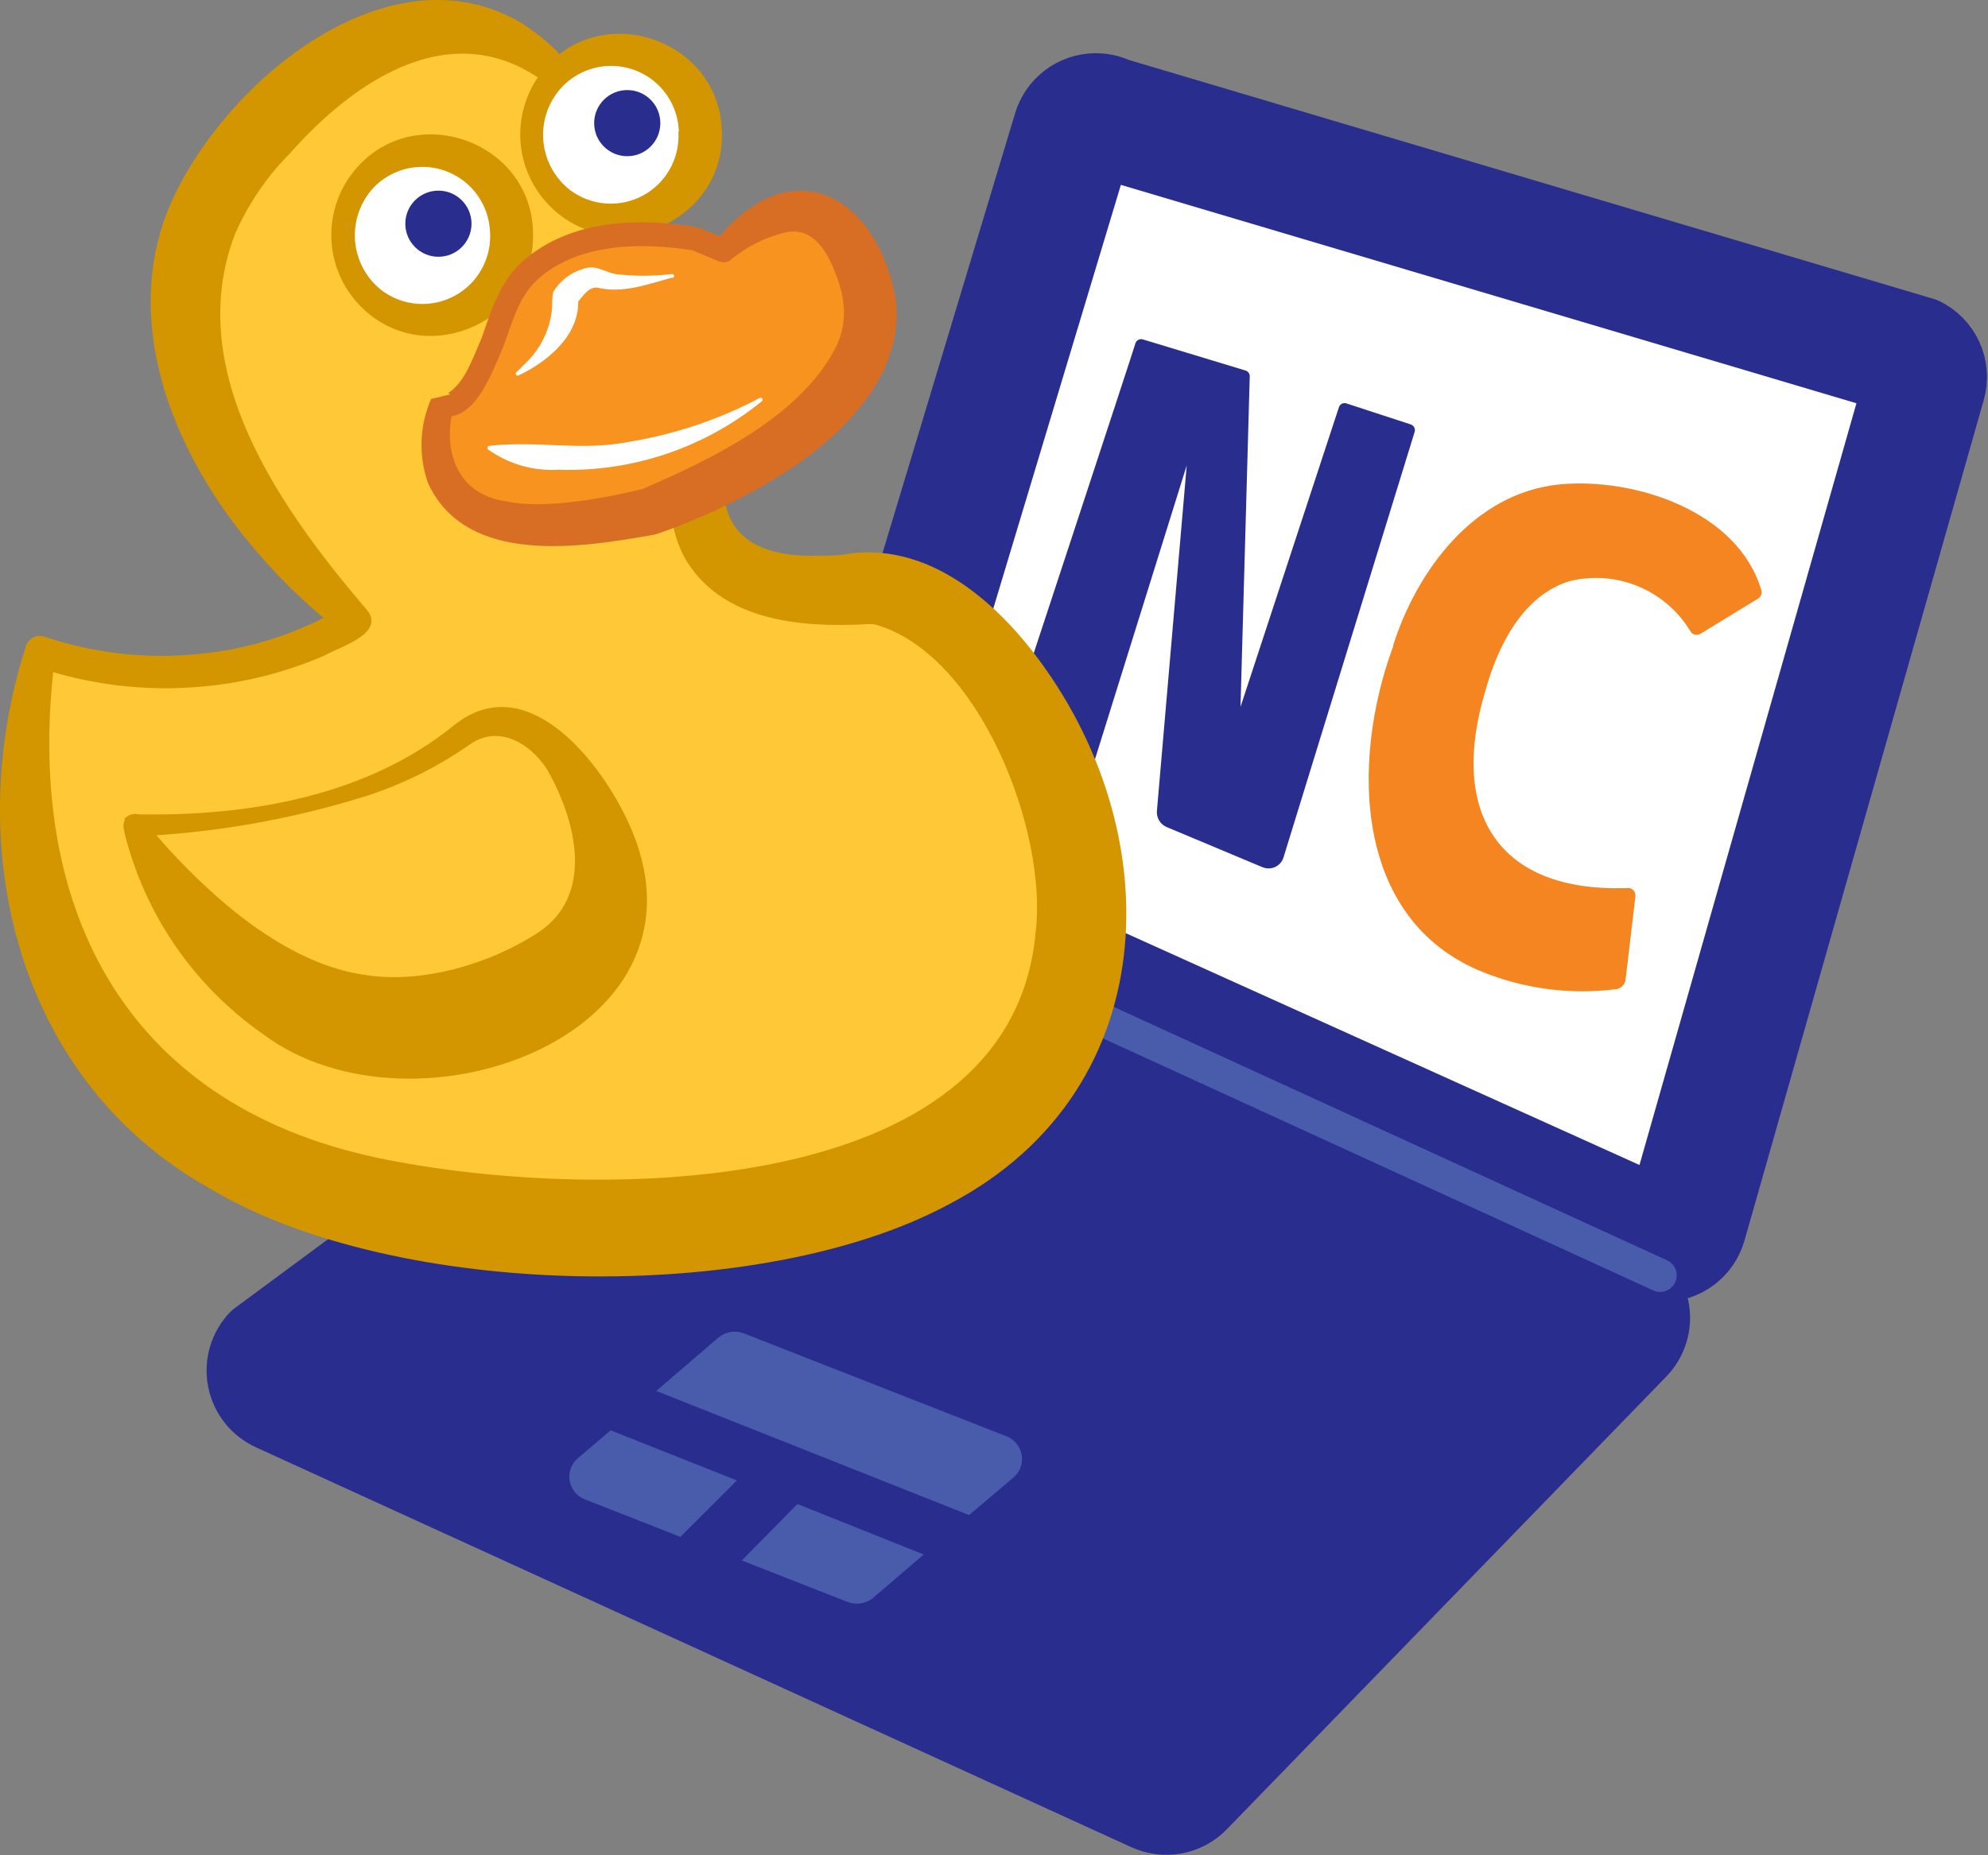
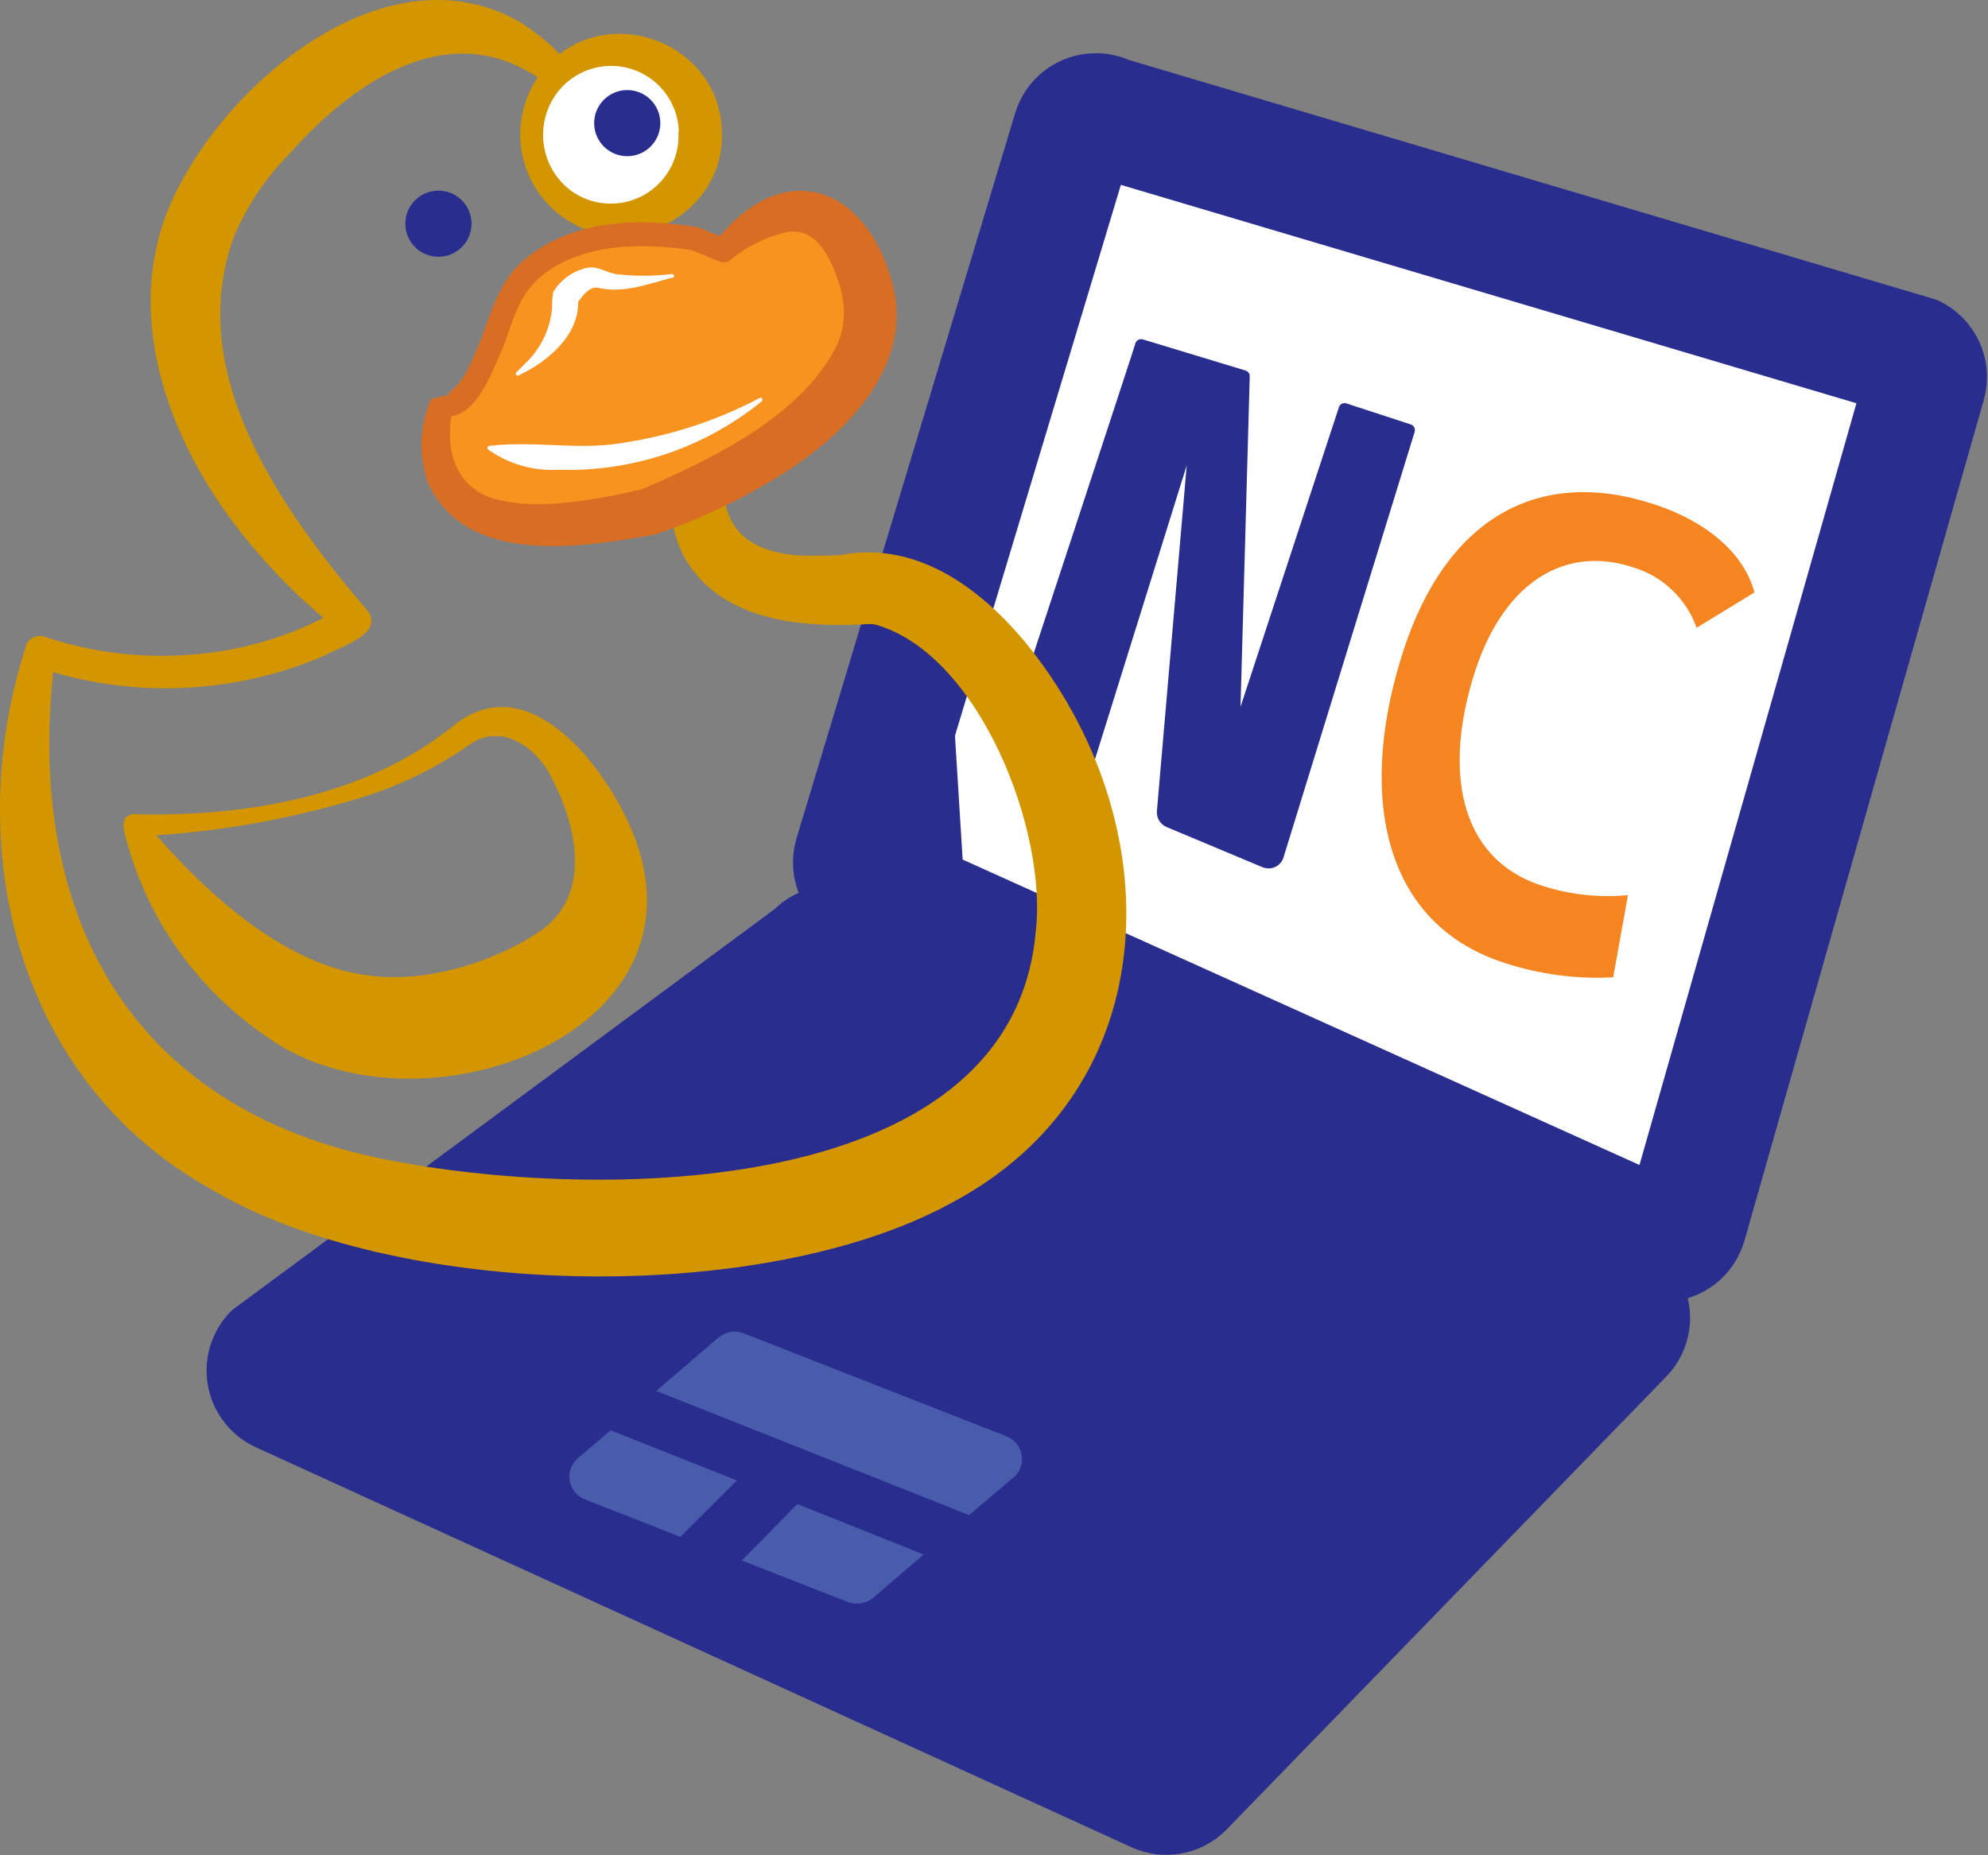
<svg xmlns="http://www.w3.org/2000/svg" width="180" height="168" viewBox="0 0 180 168" fill="none">
  <rect x="0" y="0" width="180" height="168" fill="#808080" stroke="none" />
  <g clip-path="url(#clip0_837_277)">
    <path d="M174.54 29.291L101.437 7.583C100.734 7.265 99.97 7.101 99.198 7.103C98.042 7.107 96.919 7.486 95.997 8.182C95.075 8.879 94.404 9.856 94.085 10.966L74.288 76.641C73.938 77.871 74.041 79.186 74.577 80.346C75.114 81.507 76.049 82.437 77.213 82.968L148.424 115.11C149.118 115.434 149.876 115.601 150.643 115.601C151.801 115.592 152.926 115.207 153.848 114.505C154.77 113.803 155.439 112.821 155.755 111.707L177.413 35.617C177.767 34.394 177.672 33.084 177.145 31.924C176.618 30.764 175.694 29.831 174.54 29.291ZM108.278 30.589L154.835 41.831L138.617 84.184L108.278 30.589Z" fill="#292D8E" stroke="#292D8E" stroke-width="4.57" stroke-linecap="round" stroke-linejoin="round" />
    <path d="M168.087 36.517L148.444 105.493L87.162 77.837L86.467 66.626L101.488 16.741L168.087 36.517Z" fill="white" />
    <path d="M107.89 41.627L107.123 41.371L97.92 69.395L92.101 67.484L103.349 31.253L112.655 34.074L111.796 64.817L112.563 65.072L121.766 37.048L127.615 38.959L114.822 77.204L106.233 73.545L107.89 41.627Z" fill="#292D8E" />
    <path d="M107.45 41.923C107.288 41.961 107.12 41.961 106.959 41.923L107.624 41.586L98.85 69.692C98.775 69.924 98.613 70.119 98.397 70.235C98.182 70.351 97.931 70.38 97.695 70.315L91.733 68.598C91.588 68.557 91.453 68.487 91.335 68.394C91.217 68.3 91.119 68.183 91.046 68.051C90.974 67.918 90.929 67.773 90.913 67.623C90.898 67.473 90.912 67.322 90.956 67.177C90.956 67.177 102.828 31.131 102.807 31.08C102.852 30.947 102.946 30.837 103.07 30.773C103.194 30.708 103.338 30.693 103.472 30.732L112.777 33.553C112.889 33.587 112.986 33.656 113.055 33.75C113.123 33.844 113.158 33.958 113.156 34.074L112.297 64.817L111.929 64.295L112.696 64.551L112.031 64.888L121.234 36.864C121.278 36.732 121.373 36.623 121.497 36.56C121.621 36.497 121.766 36.485 121.899 36.527L127.748 38.438C127.88 38.485 127.99 38.581 128.053 38.707C128.116 38.833 128.127 38.979 128.085 39.113L116.213 77.643C116.158 77.82 116.069 77.985 115.95 78.128C115.832 78.271 115.686 78.389 115.522 78.475C115.357 78.561 115.178 78.615 114.993 78.631C114.808 78.648 114.621 78.628 114.444 78.573C114.385 78.557 114.327 78.537 114.27 78.512L105.66 74.904C105.373 74.789 105.129 74.586 104.965 74.323C104.801 74.06 104.726 73.751 104.75 73.442L107.47 41.903L107.45 41.923ZM108.329 41.331L107.726 73.616L106.826 72.165L115.385 75.885L113.452 76.754L127.062 38.796L127.4 39.471L121.551 37.539L122.216 37.202L113.013 65.225C112.968 65.358 112.874 65.467 112.749 65.53C112.625 65.593 112.481 65.605 112.348 65.563C111.98 65.409 111.172 65.348 111.223 64.796L112.072 34.054L112.45 34.575L103.145 31.754L103.799 31.407L93.216 67.832L92.459 66.37L98.237 68.496L97.04 69.099L106.622 41.208C106.939 40.462 107.849 41.106 108.329 41.331Z" fill="#292D8E" />
    <path d="M127.103 58.817C130.969 47.033 139.19 42.209 149.743 45.654C154.62 47.248 157.923 50.161 158.854 53.646L153.618 56.845C153.159 55.553 152.403 54.388 151.413 53.44C150.422 52.492 149.223 51.789 147.912 51.387C141.777 49.343 136.255 52.634 133.597 60.667C130.713 69.477 131.909 77.684 139.599 80.198C142.113 81.015 144.769 81.307 147.401 81.057L146.061 88.497C142.701 88.677 139.337 88.226 136.143 87.168C124.762 83.438 123.023 71.266 127.103 58.817Z" fill="#F48521" />
-     <path d="M126.122 58.501C128.289 51.633 133.484 44.642 141.194 43.865C148.025 43.211 157.402 46.298 159.488 53.482C159.519 53.618 159.508 53.759 159.454 53.888C159.401 54.016 159.309 54.124 159.191 54.198L153.956 57.397C153.809 57.484 153.633 57.511 153.467 57.471C153.301 57.431 153.157 57.327 153.066 57.182C151.965 55.345 150.301 53.911 148.322 53.092C146.342 52.273 144.151 52.112 142.074 52.634C137.83 53.973 135.591 58.521 134.455 62.681C131.224 73.524 135.57 80.852 147.37 80.413C147.458 80.407 147.545 80.419 147.628 80.447C147.711 80.476 147.787 80.52 147.853 80.578C147.918 80.636 147.972 80.706 148.01 80.785C148.048 80.863 148.071 80.949 148.076 81.036C148.081 81.08 148.081 81.125 148.076 81.169L147.186 88.691C147.156 88.94 147.035 89.17 146.847 89.336C146.658 89.502 146.415 89.592 146.164 89.591C142.363 90.05 138.507 89.598 134.916 88.272C122.492 83.806 122.256 69.017 126.152 58.501H126.122ZM128.095 59.144C125.028 68.424 125.12 81.741 135.928 85.513C139.168 86.695 142.582 87.331 146.031 87.393L145.008 88.303L146.787 80.944L147.483 81.7C144.969 82.041 142.412 81.888 139.957 81.251C131.05 79.207 129.68 69.528 131.776 61.965C133.627 53.789 140.335 46.492 149.303 50.365C150.581 50.916 151.699 51.78 152.555 52.877C153.411 53.973 153.977 55.268 154.201 56.641L153.25 56.293L158.506 53.094L158.22 53.799C156.175 47.412 147.442 44.846 141.399 45.541C134.404 46.41 130.007 52.798 128.105 59.144H128.095Z" fill="#F48521" />
    <path d="M103.38 165.189L24.142 128.989C23.358 128.635 22.67 128.098 22.138 127.422C21.605 126.746 21.243 125.952 21.083 125.107C20.922 124.262 20.968 123.39 21.216 122.566C21.463 121.742 21.906 120.99 22.506 120.374L71.589 84.092C72.367 83.288 73.377 82.749 74.477 82.549C75.578 82.349 76.713 82.499 77.724 82.978L147.616 114.466C148.397 114.824 149.081 115.365 149.609 116.043C150.138 116.721 150.495 117.515 150.652 118.36C150.808 119.205 150.759 120.075 150.508 120.897C150.257 121.719 149.812 122.468 149.211 123.082L109.423 164.075C108.653 164.86 107.659 165.387 106.578 165.587C105.496 165.786 104.38 165.647 103.38 165.189Z" fill="#292D8E" stroke="#292D8E" stroke-width="4.57" stroke-linecap="round" stroke-linejoin="round" />
-     <path d="M149.691 116.852C150.444 117.197 151.334 116.866 151.679 116.113C152.024 115.36 151.693 114.47 150.94 114.125L149.691 116.852ZM101.857 91.64L100.494 91.016L99.244 93.743L100.608 94.368L101.857 91.64ZM150.94 114.125L101.857 91.64L100.608 94.368L149.691 116.852L150.94 114.125Z" fill="#495CAB" />
-     <path d="M50.453 6.766C50.453 6.766 39.43 -6.408 22.445 13.286C5.46 32.981 32.047 56.211 32.047 56.211C27.802 58.717 23.059 60.266 18.152 60.748C13.245 61.23 8.293 60.634 3.64 59.001C3.64 59.001 -10.839 112.985 57.099 111.124C121.52 109.336 94.494 51.847 78.133 53.288C57.877 55.097 64.043 40.002 64.043 40.002" fill="#FFC837" />
    <path d="M49.481 7.573C41.137 1.226 32.241 7.113 26.249 13.889C24.123 16.028 22.419 18.549 21.228 21.319C16.637 33.584 25.237 45.848 33.059 55.046C35.176 57.295 30.83 58.541 29.429 59.339C25.901 60.876 22.148 61.832 18.314 62.17C13.204 62.645 8.052 62.025 3.201 60.35L4.99 59.39C2.107 81.66 10.921 99.821 33.969 104.798C52.314 108.733 91.6 109.254 93.778 84.358C94.862 75.272 88.666 59.144 79.186 56.538C78.847 56.502 78.504 56.502 78.164 56.538C72.509 56.814 65.648 56.221 62.263 50.958C60.341 47.861 60.433 44.213 61.363 41.004C61.54 40.373 61.758 39.755 62.018 39.154C62.13 38.889 62.294 38.649 62.5 38.448C62.705 38.247 62.948 38.088 63.215 37.981C63.482 37.873 63.767 37.82 64.055 37.823C64.343 37.826 64.627 37.886 64.891 37.999C65.414 38.227 65.828 38.647 66.049 39.172C66.27 39.697 66.28 40.287 66.077 40.82C64.37 46.839 66.865 50.253 73.235 50.324C73.951 50.324 75.424 50.324 76.139 50.253C83.042 48.945 88.799 53.319 92.827 58.153C105.998 74.25 105.988 98.513 85.997 109.009C68.879 118.299 35.677 117.676 18.948 107.588C1.544 97.838 -3.507 76.846 2.301 58.664C2.336 58.48 2.409 58.306 2.516 58.153C2.623 57.999 2.761 57.87 2.921 57.774C3.081 57.677 3.26 57.616 3.445 57.593C3.631 57.57 3.819 57.587 3.998 57.642C8.508 59.166 13.292 59.703 18.028 59.216C22.674 58.78 27.164 57.31 31.168 54.913L31.024 57.346C28.209 55.186 25.628 52.737 23.325 50.038C16.167 41.862 10.86 29.863 15.226 18.979C19.776 7.9 34.931 -5.11 47.16 2.054C48.346 2.79 53.183 6.183 51.138 7.706C50.894 7.877 50.598 7.957 50.301 7.933C50.004 7.908 49.725 7.781 49.512 7.573H49.481Z" fill="#D39600" />
    <path d="M11.258 74.168C11.409 73.983 11.609 73.844 11.835 73.768C12.061 73.692 12.305 73.682 12.537 73.739C22.476 73.933 33.274 72.094 41.168 65.624C47.549 60.606 53.97 68.496 56.619 73.902C66.313 93.433 37.538 103.981 23.795 93.627C17.536 89.259 13.08 82.764 11.258 75.354V75.241C11.195 75.076 11.168 74.9 11.178 74.724C11.189 74.547 11.237 74.375 11.32 74.219L11.258 74.168ZM12.956 75.292C13.056 75.162 13.12 75.007 13.141 74.844C13.163 74.68 13.141 74.514 13.078 74.362L13.15 74.444C13.682 75.119 14.674 76.202 15.246 76.866C19.94 81.976 26.32 87.373 33.12 88.293C38.233 89.1 44.461 87.27 48.776 84.409C53.633 81.169 52.416 74.771 49.553 69.702C47.937 67.188 45.054 65.614 42.508 67.433C39.565 69.493 36.323 71.089 32.895 72.165C26.206 74.234 19.277 75.437 12.281 75.742H12.107C12.269 75.743 12.428 75.702 12.57 75.623C12.712 75.544 12.83 75.43 12.915 75.292H12.956Z" fill="#D39600" />
    <path d="M55.289 129.521L66.722 134.059L61.609 139.169L53.04 135.806C52.676 135.681 52.351 135.463 52.097 135.174C51.844 134.885 51.67 134.534 51.594 134.157C51.517 133.781 51.541 133.39 51.662 133.025C51.782 132.66 51.997 132.333 52.283 132.076L55.289 129.521Z" fill="#495CAB" />
    <path d="M83.635 140.763L79.074 144.677C78.749 144.948 78.357 145.125 77.939 145.19C77.521 145.255 77.093 145.205 76.702 145.045L67.161 141.305L72.202 136.195L83.635 140.763Z" fill="#495CAB" />
    <path d="M91.835 133.732L87.745 137.196L59.42 125.954L65.034 121.13C65.358 120.857 65.751 120.679 66.169 120.614C66.587 120.549 67.016 120.6 67.407 120.762L91.028 130.022C91.391 130.143 91.717 130.356 91.973 130.641C92.229 130.926 92.407 131.273 92.488 131.647C92.57 132.021 92.552 132.41 92.438 132.776C92.323 133.141 92.116 133.471 91.835 133.732Z" fill="#495CAB" />
    <path d="M56.22 21.003C61.099 21.003 65.055 17.049 65.055 12.172C65.055 7.295 61.099 3.342 56.22 3.342C51.341 3.342 47.385 7.295 47.385 12.172C47.385 17.049 51.341 21.003 56.22 21.003Z" fill="white" />
    <path d="M65.351 11.712C65.832 19.745 56.016 24.406 50.095 18.959C48.309 17.325 47.24 15.055 47.117 12.639C46.995 10.223 47.829 7.856 49.44 6.05C54.778 0.041 65.014 3.679 65.351 11.712ZM61.466 11.917C61.431 10.737 61.056 9.592 60.386 8.62C59.716 7.648 58.779 6.89 57.689 6.437C56.598 5.984 55.4 5.855 54.238 6.065C53.076 6.276 52 6.817 51.138 7.624C50.477 8.254 49.96 9.018 49.622 9.866C49.284 10.713 49.133 11.624 49.18 12.535C49.226 13.447 49.469 14.337 49.892 15.146C50.315 15.954 50.907 16.662 51.629 17.221C52.567 17.922 53.688 18.34 54.856 18.425C56.025 18.511 57.194 18.259 58.225 17.701C59.255 17.143 60.104 16.302 60.671 15.277C61.238 14.252 61.5 13.086 61.425 11.917H61.466Z" fill="#D39600" />
    <path d="M56.793 14.145C58.447 14.145 59.789 12.804 59.789 11.15C59.789 9.496 58.447 8.156 56.793 8.156C55.138 8.156 53.797 9.496 53.797 11.15C53.797 12.804 55.138 14.145 56.793 14.145Z" fill="#292D8E" />
-     <path d="M39.123 30.109C44.002 30.109 47.958 26.155 47.958 21.279C47.958 16.402 44.002 12.448 39.123 12.448C34.243 12.448 30.288 16.402 30.288 21.279C30.288 26.155 34.243 30.109 39.123 30.109Z" fill="white" />
-     <path d="M48.254 20.819C48.725 28.852 38.918 33.512 32.988 28.065C31.202 26.431 30.132 24.161 30.01 21.745C29.887 19.329 30.722 16.962 32.333 15.157C37.681 9.147 47.917 12.786 48.254 20.819ZM44.369 21.013C44.325 19.842 43.946 18.708 43.278 17.745C42.609 16.782 41.679 16.031 40.596 15.581C39.514 15.13 38.325 14.999 37.171 15.203C36.016 15.407 34.944 15.937 34.082 16.73C33.425 17.359 32.912 18.121 32.577 18.965C32.241 19.81 32.091 20.716 32.136 21.623C32.182 22.53 32.422 23.417 32.841 24.224C33.259 25.03 33.846 25.737 34.562 26.297C35.502 27.002 36.624 27.423 37.795 27.509C38.967 27.596 40.139 27.344 41.172 26.784C42.204 26.225 43.055 25.38 43.621 24.352C44.188 23.323 44.447 22.154 44.369 20.982V21.013Z" fill="#D39600" />
    <path d="M39.696 23.251C41.35 23.251 42.692 21.91 42.692 20.256C42.692 18.603 41.35 17.262 39.696 17.262C38.041 17.262 36.699 18.603 36.699 20.256C36.699 21.91 38.041 23.251 39.696 23.251Z" fill="#292D8E" />
    <path d="M62.959 21.636C62.959 21.636 48.643 18.642 45.422 28.586C42.201 38.53 39.992 36.517 39.992 36.517C39.992 36.517 34.286 51.929 58.807 46.339C58.807 46.339 82.326 38.091 78.348 25.571C74.37 13.051 65.505 22.699 65.505 22.699L62.959 21.636Z" fill="#F7931E" />
    <path d="M62.642 22.658C58.081 21.943 52.518 22.014 48.888 25.121C46.956 26.767 46.455 29.036 45.555 31.427C44.593 33.604 42.957 38.408 39.89 37.631C39.675 37.554 39.477 37.436 39.307 37.283L41.056 36.875C40.033 40.809 41.383 44.765 45.78 45.388C49.481 46.206 55.34 44.959 58.142 44.294C64.513 41.555 72.612 37.631 75.73 31.335C76.835 29.036 76.477 26.746 75.536 24.457C74.708 22.464 73.43 20.492 71.026 21.064C69.297 21.498 67.683 22.299 66.292 23.415C66.142 23.574 65.948 23.684 65.734 23.729C65.52 23.775 65.297 23.754 65.096 23.67L62.642 22.648V22.658ZM63.276 20.614L65.914 21.687L64.717 21.953C70.853 14.053 78.512 16.7 80.864 25.898C82.653 33.257 76.518 39.348 70.904 42.884C67.272 45.172 63.384 47.025 59.318 48.403C52.692 49.568 42.272 51.326 38.755 43.753C37.882 41.267 37.98 38.544 39.031 36.129L40.769 35.709C40.616 35.587 40.667 35.628 40.575 35.597C42.139 34.575 42.825 32.378 43.591 30.661C44.44 28.238 45.33 25.275 47.498 23.506C51.884 19.807 57.999 19.694 63.316 20.604L63.276 20.614Z" fill="#D86E24" />
    <path d="M60.883 25.131C58.674 25.724 56.394 26.613 54.062 26.041C53.214 25.99 52.661 26.971 52.109 27.615L52.304 26.685C52.784 30.088 49.737 32.684 46.976 33.982C46.957 33.996 46.936 34.005 46.913 34.011C46.891 34.016 46.868 34.016 46.845 34.013C46.822 34.009 46.8 34.001 46.781 33.988C46.761 33.976 46.744 33.96 46.731 33.941C46.717 33.923 46.708 33.901 46.702 33.879C46.697 33.856 46.697 33.833 46.7 33.81C46.704 33.788 46.712 33.766 46.724 33.746C46.737 33.727 46.753 33.709 46.772 33.696L47.528 32.94C48.96 31.604 49.839 29.781 49.993 27.83C49.973 27.361 50.007 26.891 50.095 26.43C50.702 25.432 51.656 24.693 52.774 24.355C53.919 23.936 54.594 24.569 55.709 24.815C57.407 25.021 59.123 25.021 60.821 24.815C60.867 24.808 60.914 24.818 60.953 24.845C60.991 24.871 61.018 24.91 61.029 24.956C61.039 25.001 61.032 25.048 61.008 25.089C60.985 25.129 60.948 25.159 60.903 25.172L60.883 25.131Z" fill="white" />
-     <path d="M44.317 40.37C48.663 39.879 52.61 40.861 56.864 40.022C61.03 39.354 65.057 38.007 68.787 36.036C68.961 35.924 69.155 36.2 68.981 36.333C63.796 40.553 57.259 42.756 50.575 42.537C48.302 42.672 46.051 42.026 44.195 40.707C44.167 40.682 44.147 40.649 44.137 40.612C44.128 40.576 44.129 40.538 44.141 40.502C44.153 40.466 44.175 40.435 44.204 40.411C44.234 40.388 44.27 40.373 44.307 40.37H44.317Z" fill="white" />
+     <path d="M44.317 40.37C48.663 39.879 52.61 40.861 56.864 40.022C61.03 39.354 65.057 38.007 68.787 36.036C68.961 35.924 69.155 36.2 68.981 36.333C63.796 40.553 57.259 42.756 50.575 42.537C48.302 42.672 46.051 42.026 44.195 40.707C44.167 40.682 44.147 40.649 44.137 40.612C44.128 40.576 44.129 40.538 44.141 40.502C44.153 40.466 44.175 40.435 44.204 40.411C44.234 40.388 44.27 40.373 44.307 40.37H44.317" fill="white" />
  </g>
  <defs>
    <clipPath id="clip0_837_277">
      <rect width="180" height="168" fill="white" />
    </clipPath>
  </defs>
</svg>